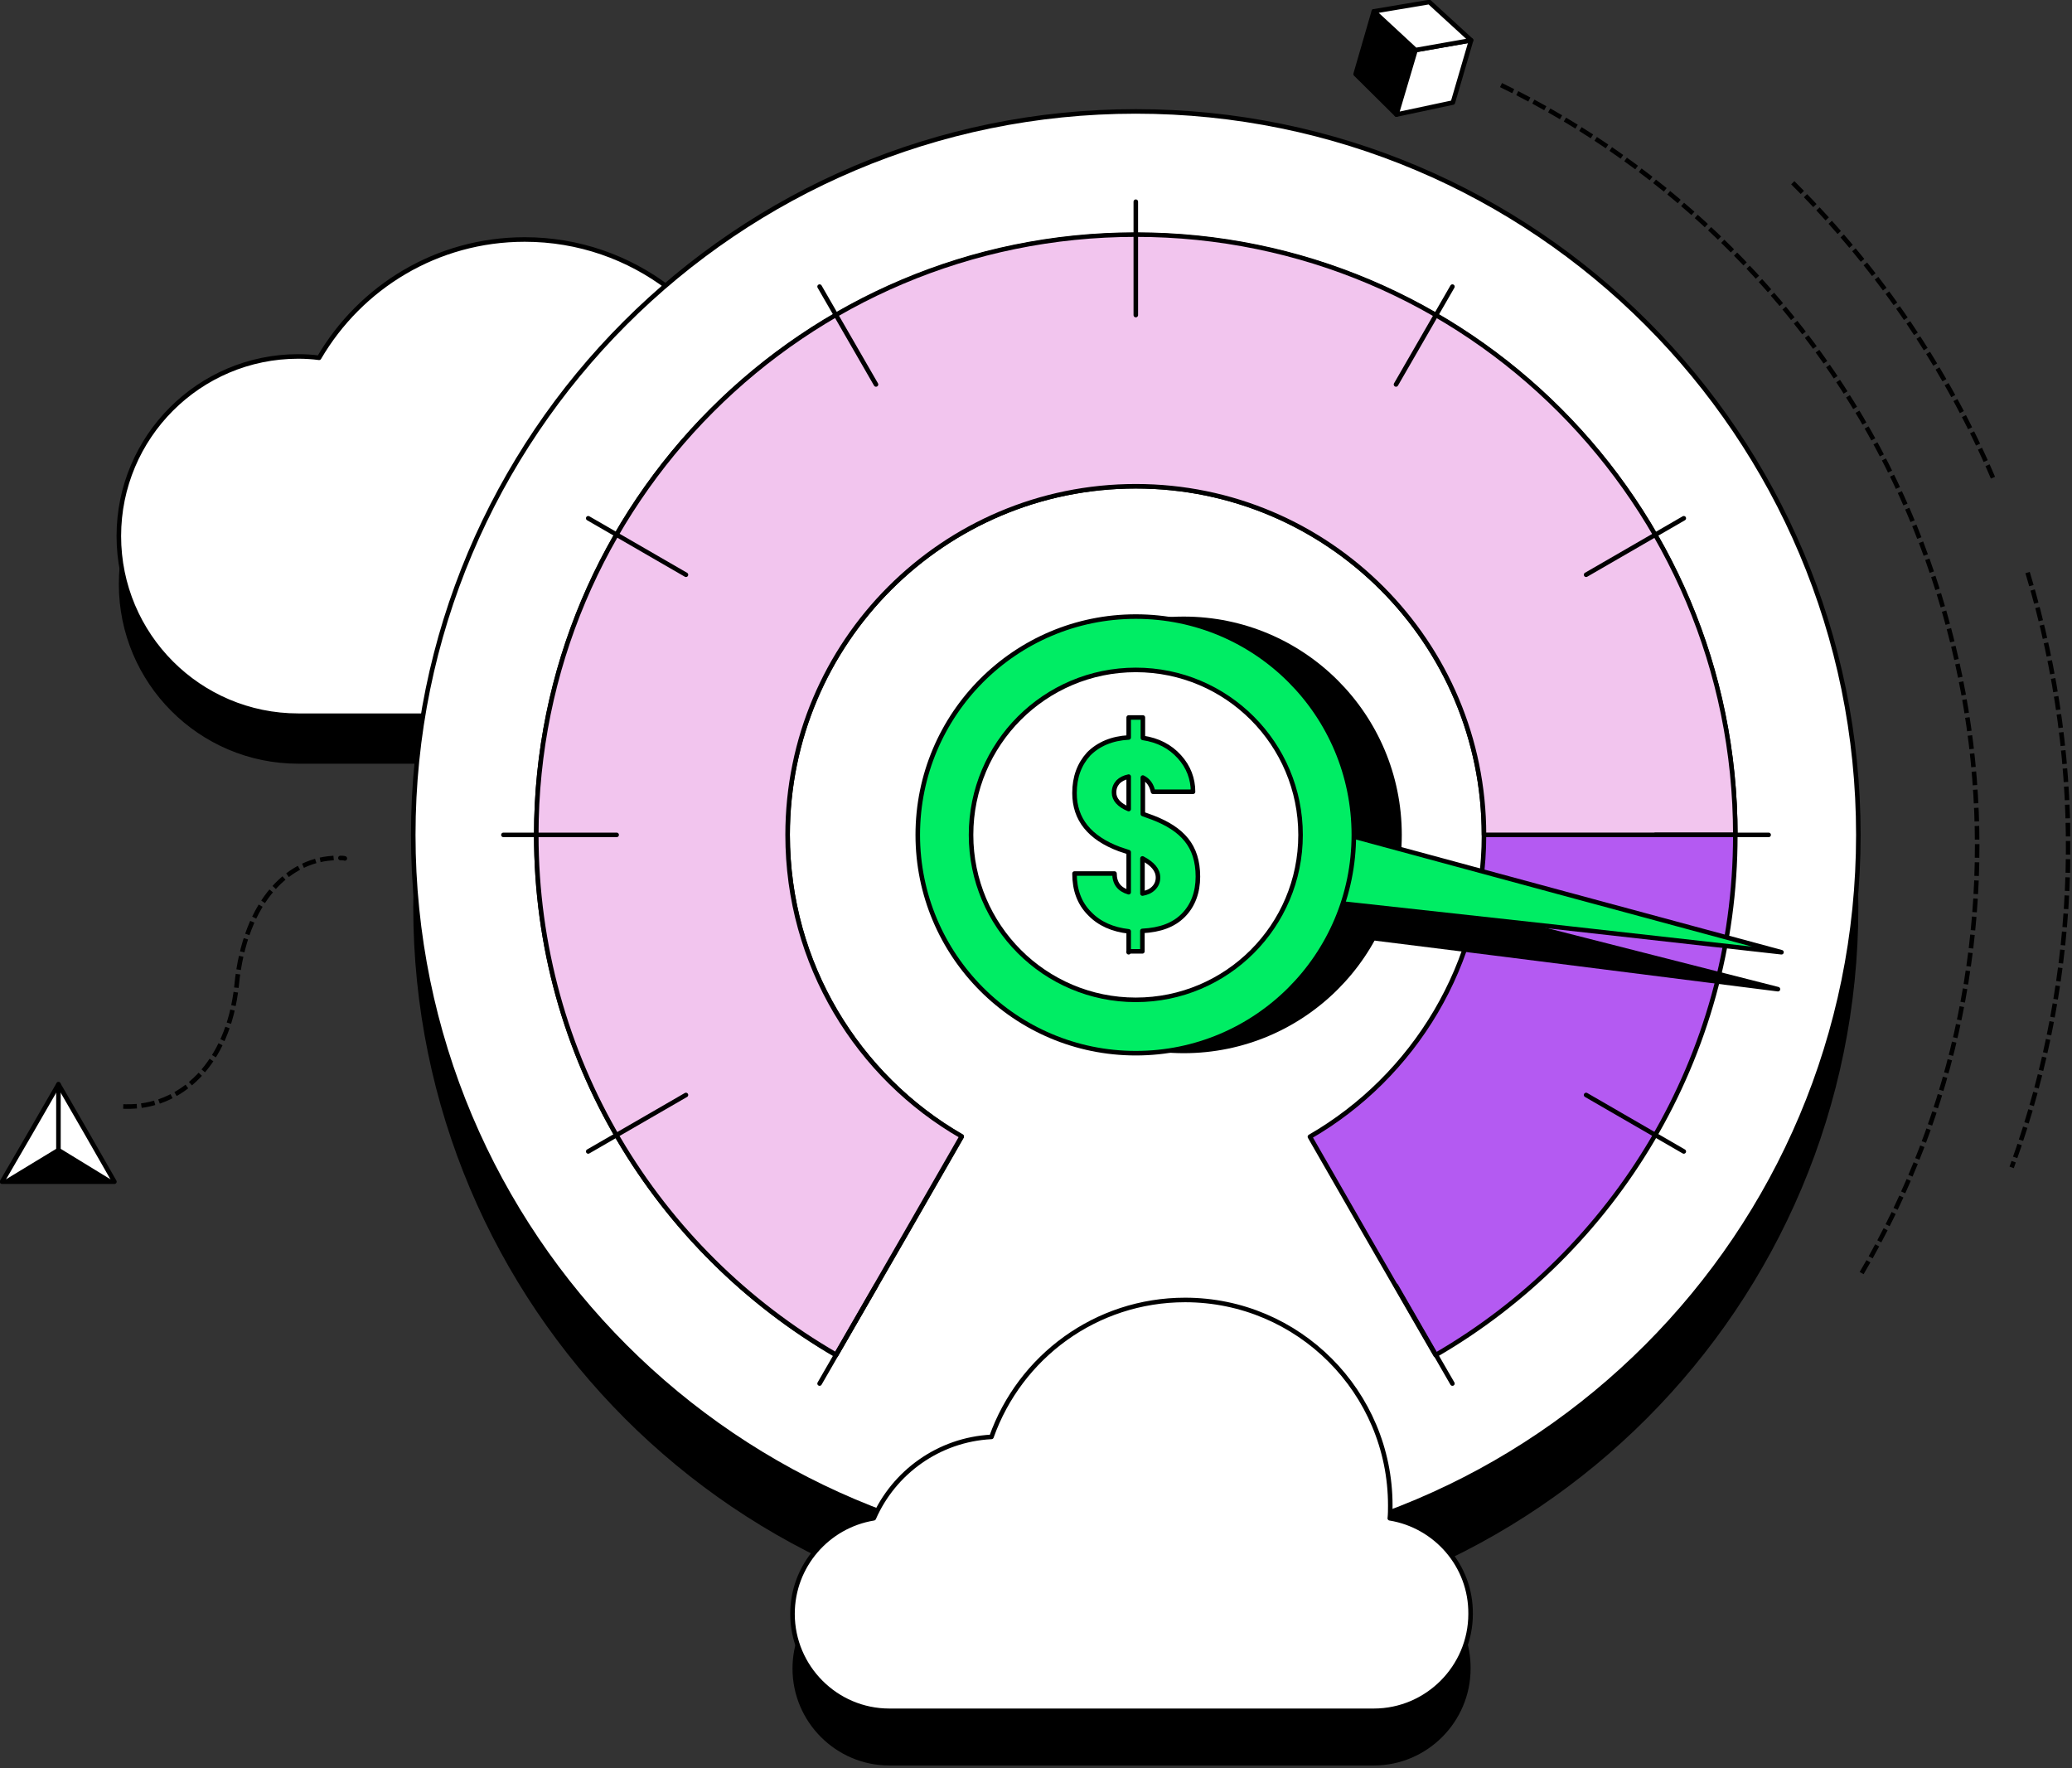
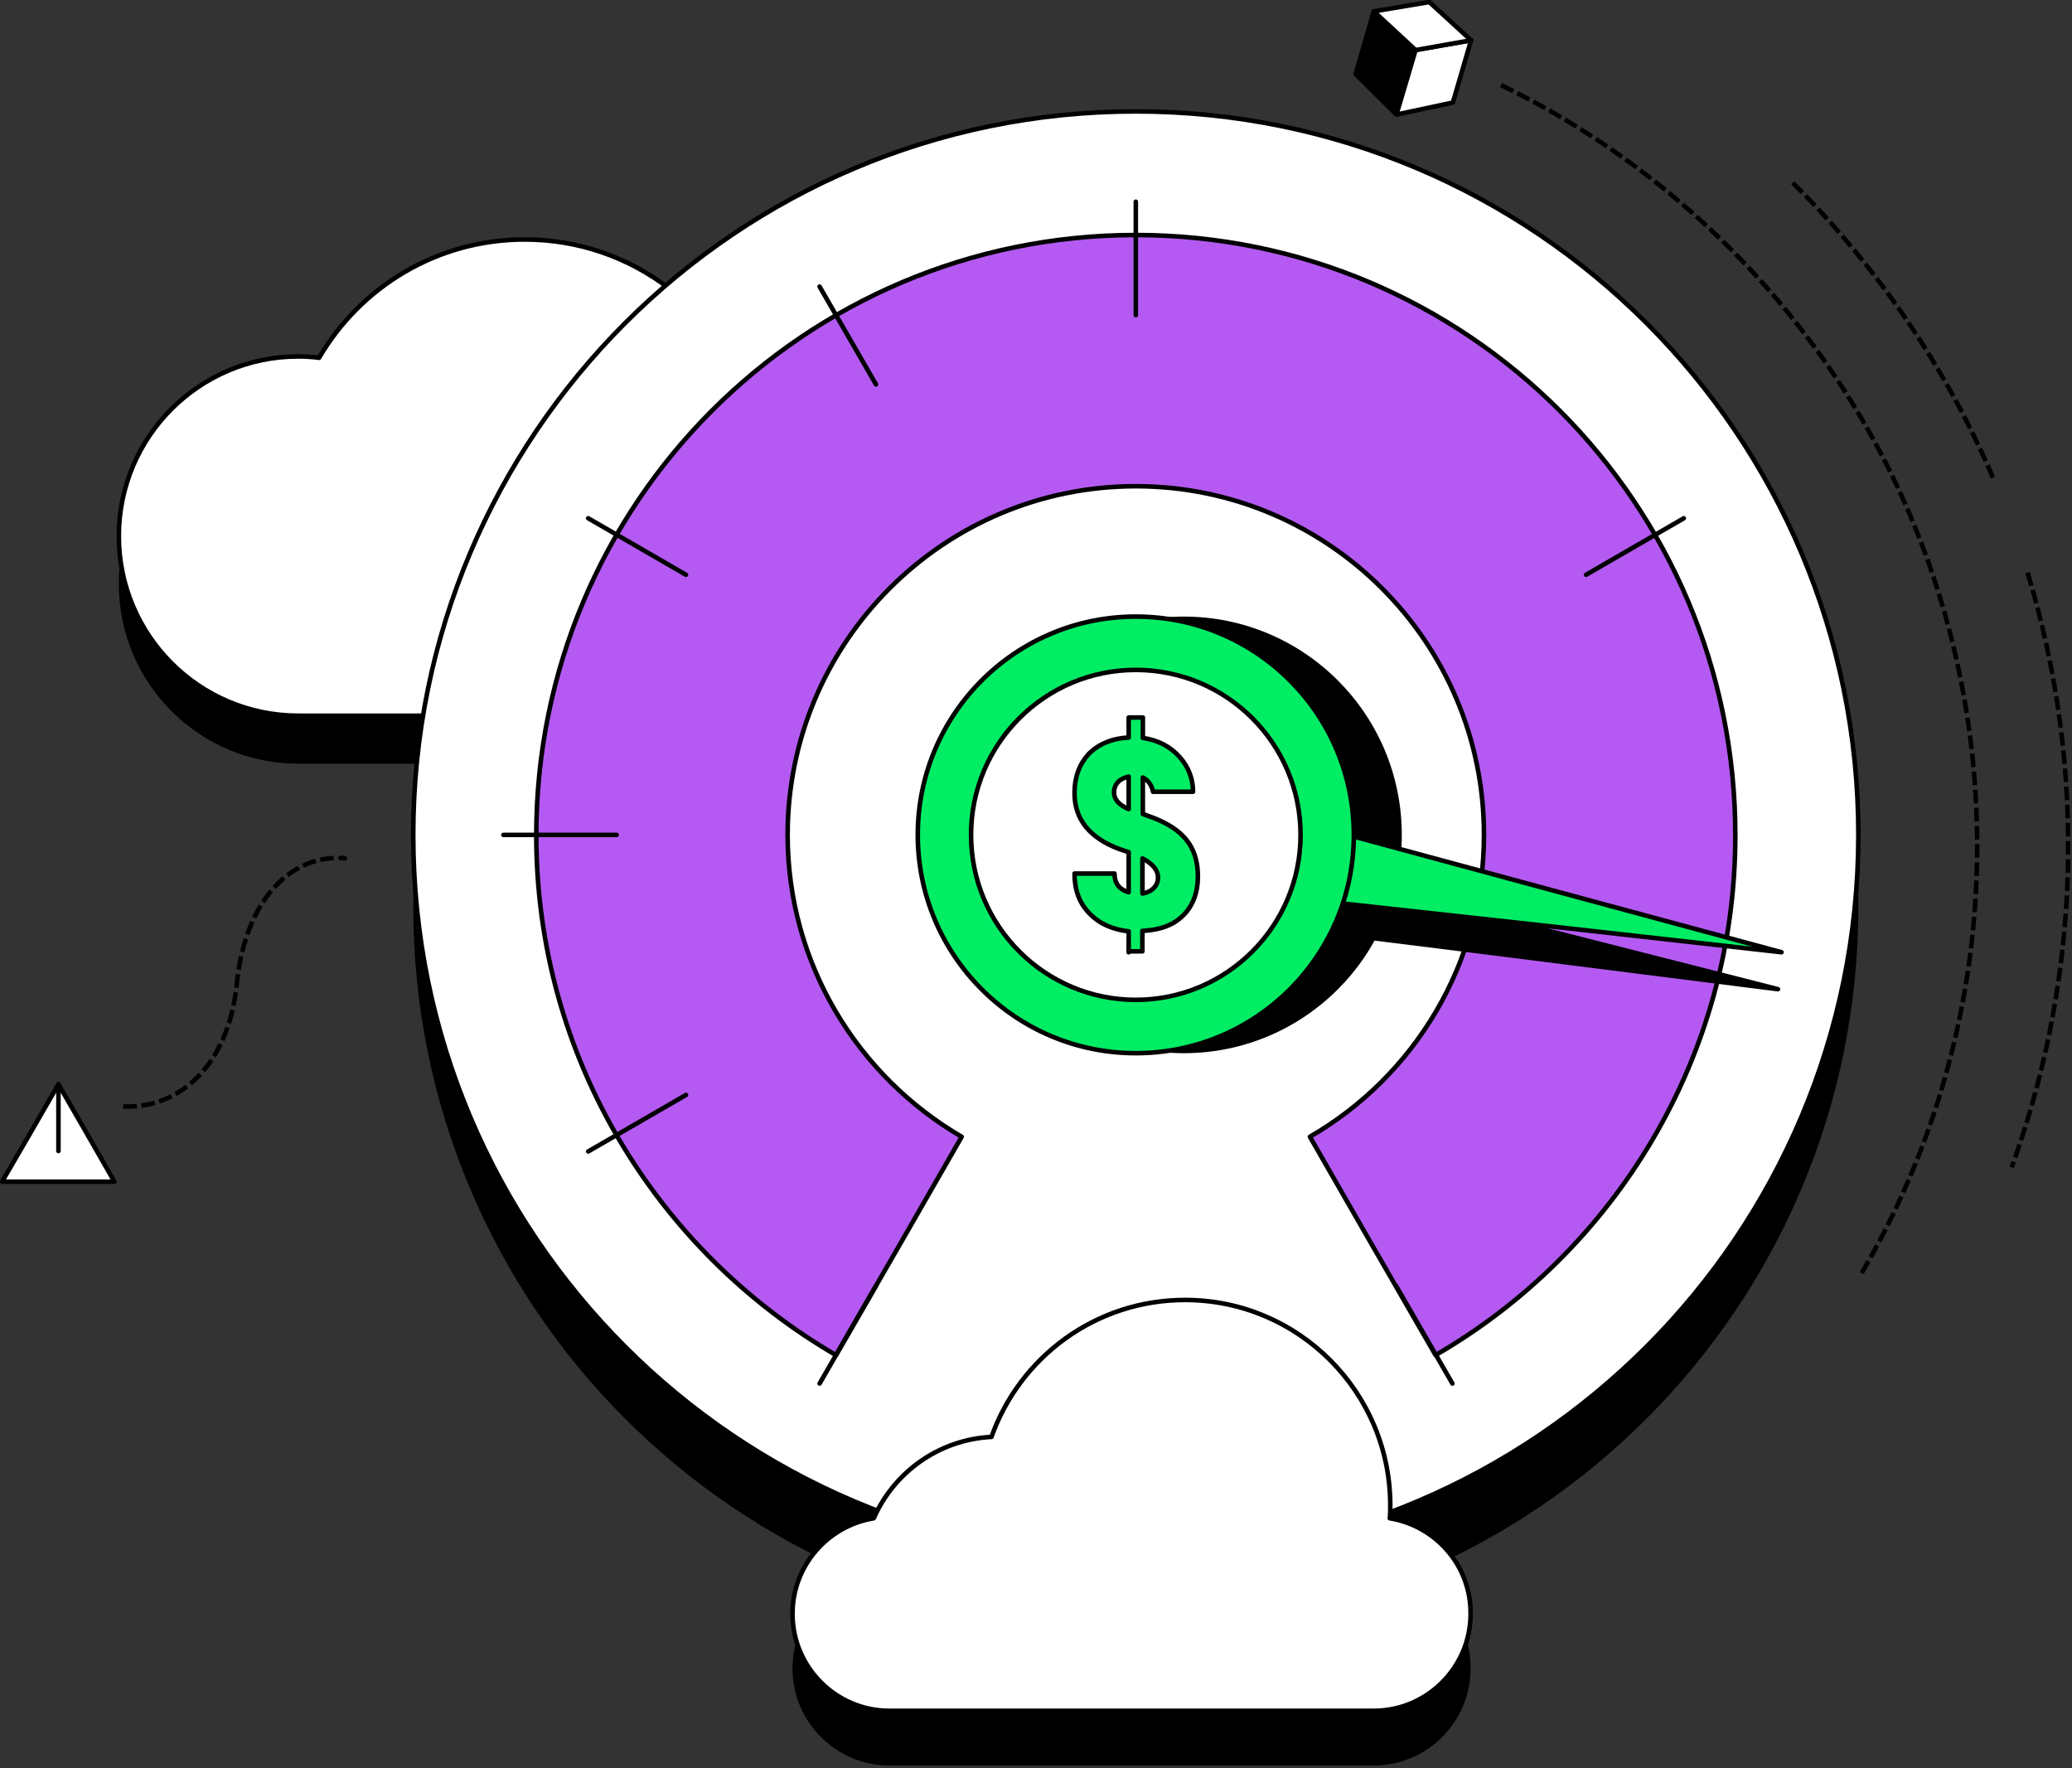
<svg xmlns="http://www.w3.org/2000/svg" width="518" height="442" viewBox="0 0 518 442" fill="none">
  <rect x="0" y="0" width="518" height="442" fill="#333333" stroke="none" />
  <g clip-path="url(#clip0_557_14093)">
    <path d="M188.243 114.664C181.024 89.877 158.157 71.869 131.183 71.869C109.2 71.869 90.106 83.759 79.775 101.44C78.108 101.216 76.339 101.105 74.559 101.105C49.801 101.105 29.71 121.219 29.71 146.006C29.71 170.793 49.801 190.908 74.559 190.908H188.019C209.005 190.908 226.097 173.786 226.097 152.786C226.097 131.785 209.219 114.776 188.243 114.664V114.664Z" fill="black" />
    <path d="M188.243 102.662C181.024 77.875 158.157 59.867 131.183 59.867C109.2 59.867 90.106 71.757 79.775 89.439C78.108 89.215 76.339 89.103 74.559 89.103C49.801 89.103 29.71 109.217 29.71 134.004C29.71 158.791 49.801 178.906 74.559 178.906H188.019C209.005 178.906 226.097 161.784 226.097 140.784C226.097 119.783 209.219 102.886 188.243 102.662V102.662Z" fill="white" stroke="black" stroke-width="1.137" stroke-linecap="round" stroke-linejoin="round" />
    <path d="M283.95 407.556C383.713 407.556 464.588 326.587 464.588 226.707C464.588 126.828 383.713 45.859 283.95 45.859C184.187 45.859 103.312 126.828 103.312 226.707C103.312 326.587 184.187 407.556 283.95 407.556Z" fill="black" />
    <path d="M283.95 389.548C383.713 389.548 464.588 308.579 464.588 208.7C464.588 108.82 383.713 27.852 283.95 27.852C184.187 27.852 103.312 108.82 103.312 208.7C103.312 308.579 184.187 389.548 283.95 389.548Z" fill="white" stroke="black" stroke-width="1.137" stroke-linecap="round" stroke-linejoin="round" />
    <path d="M209.005 338.744L225.995 309.285L240.422 284.162C214.444 269.045 196.905 240.919 196.905 208.691C196.905 160.563 235.877 121.545 283.95 121.545C332.022 121.545 370.995 160.563 370.995 208.691C370.995 240.93 353.456 269.157 327.477 284.162L341.905 309.285L358.895 338.744C403.633 312.847 433.83 264.271 433.83 208.803C433.83 125.882 366.775 58.748 283.95 58.748C201.125 58.748 134.069 125.892 134.069 208.814C134.069 264.281 164.267 312.735 209.005 338.754V338.744Z" fill="#B45AF2" stroke="black" stroke-width="1.137" stroke-linecap="round" stroke-linejoin="round" />
    <path d="M295.938 263.273C326.042 263.273 350.447 238.84 350.447 208.701C350.447 178.562 326.042 154.129 295.938 154.129C265.834 154.129 241.43 178.562 241.43 208.701C241.43 238.84 265.834 263.273 295.938 263.273Z" fill="black" />
    <path d="M444.486 247.271L373.323 238.262L302.16 229.376L303.817 220.591L305.373 211.918L374.991 229.589L444.486 247.271Z" fill="black" stroke="black" stroke-width="1.137" stroke-linecap="round" stroke-linejoin="round" />
    <path d="M347.457 393.213C347.569 392.103 347.569 391.106 347.569 389.986C347.569 361.647 324.591 338.631 296.274 338.631C273.956 338.631 254.973 352.862 247.866 372.864C234.658 373.536 223.443 381.761 218.441 393.203C206.89 395.096 198.126 405.092 198.126 417.104C198.126 430.439 209.005 441.331 222.325 441.331H343.451C356.771 441.331 367.65 430.439 367.65 417.104C367.762 404.991 358.988 395.096 347.447 393.203L347.457 393.213Z" fill="black" />
    <path d="M347.457 379.541C347.569 378.432 347.569 377.434 347.569 376.314C347.569 347.975 324.591 324.959 296.274 324.959C273.956 324.959 254.973 339.19 247.866 359.192C234.658 359.864 223.443 368.089 218.441 379.531C206.89 381.424 198.126 391.421 198.126 403.432C198.126 416.767 209.005 427.659 222.325 427.659H343.451C356.771 427.659 367.65 416.767 367.65 403.432C367.762 391.431 358.988 381.424 347.447 379.531L347.457 379.541Z" fill="white" stroke="black" stroke-width="1.137" stroke-linecap="round" stroke-linejoin="round" />
    <path d="M31.377 276.608C45.144 276.944 57.02 266.052 59.135 246.487C61.239 224.479 72.79 214.585 84.116 214.473" stroke="black" stroke-width="1.137" stroke-linecap="square" stroke-linejoin="round" stroke-dasharray="2.27 2.27" />
    <path d="M85.103 214.473C85.438 214.473 85.875 214.473 86.211 214.585" stroke="black" stroke-width="1.137" stroke-linecap="round" stroke-linejoin="round" />
    <path d="M349.114 28.635L338.906 18.516L343.451 2.84L353.893 12.51L349.114 28.635Z" fill="black" stroke="black" stroke-width="1.137" stroke-linecap="round" stroke-linejoin="round" />
    <path d="M349.114 28.638L363.217 25.635L367.772 10.07L353.893 12.513L349.114 28.638Z" fill="white" stroke="black" stroke-width="1.137" stroke-linecap="round" stroke-linejoin="round" />
    <path d="M357.329 0.51L343.45 2.841L353.892 12.511L367.771 10.068L357.329 0.51Z" fill="white" stroke="black" stroke-width="1.137" stroke-linecap="round" stroke-linejoin="round" />
    <path d="M14.611 271.049L21.607 283.173L28.602 295.398H14.611H0.509L7.616 283.173L14.611 271.049Z" fill="white" stroke="black" stroke-width="1.137" stroke-linecap="round" stroke-linejoin="round" />
-     <path d="M14.611 286.838L0.509 295.399H28.602L14.611 286.838Z" fill="black" />
    <path d="M14.61 287.723V271.049" stroke="black" stroke-width="1.137" stroke-linecap="round" stroke-linejoin="round" />
    <path d="M445.371 238.036L387.863 231.592L330.243 225.26L331.911 216.588L333.578 207.803L389.419 222.919L445.371 238.036Z" fill="#00ED64" stroke="black" stroke-width="1.137" stroke-linecap="round" stroke-linejoin="round" />
-     <path d="M196.905 208.7C196.905 160.571 235.877 121.554 283.95 121.554C332.022 121.554 370.995 160.571 370.995 208.7H433.83C433.83 125.778 366.775 58.645 283.95 58.645C201.125 58.645 134.069 125.778 134.069 208.7C134.069 264.28 164.155 312.734 209.005 338.64L225.995 309.181L240.422 284.058C214.444 269.166 196.905 241.04 196.905 208.7V208.7Z" fill="#F2C5EE" stroke="black" stroke-width="1.137" stroke-linecap="round" stroke-linejoin="round" />
    <path d="M283.951 263.273C314.055 263.273 338.459 238.84 338.459 208.701C338.459 178.562 314.055 154.129 283.951 154.129C253.847 154.129 229.442 178.562 229.442 208.701C229.442 238.84 253.847 263.273 283.951 263.273Z" fill="#00ED64" stroke="black" stroke-width="1.137" stroke-linecap="round" stroke-linejoin="round" />
    <path d="M283.951 249.937C306.699 249.937 325.14 231.474 325.14 208.7C325.14 185.925 306.699 167.463 283.951 167.463C261.203 167.463 242.762 185.925 242.762 208.7C242.762 231.474 261.203 249.937 283.951 249.937Z" fill="white" stroke="black" stroke-width="1.137" stroke-linecap="round" stroke-linejoin="round" />
    <path d="M282.171 238.038V232.816C278.175 232.368 274.84 230.923 272.4 228.368C269.848 225.813 268.628 222.474 268.628 218.361H278.623C278.623 220.804 279.843 222.362 282.171 223.034V213.027L279.843 212.253C272.4 209.474 268.628 204.802 268.628 198.247C268.628 194.246 269.848 191.019 272.176 188.464C274.617 186.021 277.952 184.576 282.171 184.352V179.354H285.72V184.464C289.492 185.023 292.491 186.571 294.82 189.136C297.148 191.691 298.256 194.694 298.256 197.921H288.262C287.926 196.251 287.041 195.03 285.709 194.368V203.479L288.15 204.364C291.922 205.81 294.698 207.591 296.589 209.922C298.48 212.253 299.476 215.256 299.476 219.145C299.476 223.034 298.256 226.372 295.816 228.815C293.376 231.259 290.041 232.48 285.598 232.704V237.814H282.151V238.038H282.171ZM278.511 198.135C278.511 199.804 279.731 201.249 282.171 202.247V194.134C281.063 194.358 280.168 194.806 279.507 195.468C278.836 196.241 278.511 197.025 278.511 198.135ZM289.502 219.369C289.502 217.476 288.17 215.928 285.618 214.585V223.369C286.726 223.145 287.621 222.81 288.394 222.036C289.166 221.262 289.502 220.367 289.502 219.369Z" fill="#00ED64" stroke="black" stroke-width="1.137" stroke-linecap="round" stroke-linejoin="round" />
    <path d="M375.765 21.52C396.303 31.526 415.51 45.085 432.5 62.095C501.894 131.57 512.885 237.497 465.25 318.525" stroke="black" stroke-width="1.137" stroke-linecap="square" stroke-linejoin="round" stroke-dasharray="2.27 2.27" />
    <path d="M507.058 143.674C521.587 191.853 520.255 243.789 503.103 291.286" stroke="black" stroke-width="1.137" stroke-linecap="square" stroke-linejoin="round" stroke-dasharray="2.27 2.27" />
    <path d="M448.594 46.084C470.312 67.827 486.854 92.767 498.232 119.386" stroke="black" stroke-width="1.137" stroke-linecap="square" stroke-linejoin="round" stroke-dasharray="2.27 2.27" />
    <path d="M283.951 50.42V78.76" stroke="black" stroke-width="1.137" stroke-linecap="round" stroke-linejoin="round" />
    <path d="M349.002 321.406L363.104 345.857" stroke="black" stroke-width="1.137" stroke-linecap="round" stroke-linejoin="round" />
    <path d="M204.897 71.644L219 96.106" stroke="black" stroke-width="1.137" stroke-linecap="round" stroke-linejoin="round" />
-     <path d="M396.526 273.717L420.949 287.836" stroke="black" stroke-width="1.137" stroke-linecap="round" stroke-linejoin="round" />
    <path d="M147.054 129.555L171.486 143.674" stroke="black" stroke-width="1.137" stroke-linecap="round" stroke-linejoin="round" />
-     <path d="M413.842 208.701H442.159" stroke="black" stroke-width="1.137" stroke-linecap="round" stroke-linejoin="round" />
    <path d="M125.854 208.701H154.161" stroke="black" stroke-width="1.137" stroke-linecap="round" stroke-linejoin="round" />
    <path d="M396.526 143.674L420.949 129.555" stroke="black" stroke-width="1.137" stroke-linecap="round" stroke-linejoin="round" />
    <path d="M147.054 287.836L171.486 273.717" stroke="black" stroke-width="1.137" stroke-linecap="round" stroke-linejoin="round" />
-     <path d="M349.002 96.106L363.104 71.644" stroke="black" stroke-width="1.137" stroke-linecap="round" stroke-linejoin="round" />
    <path d="M204.897 345.857L219 321.406" stroke="black" stroke-width="1.137" stroke-linecap="round" stroke-linejoin="round" />
  </g>
  <defs>
    <clipPath id="clip0_557_14093">
      <rect width="517.551" height="441.34" fill="white" />
    </clipPath>
  </defs>
</svg>